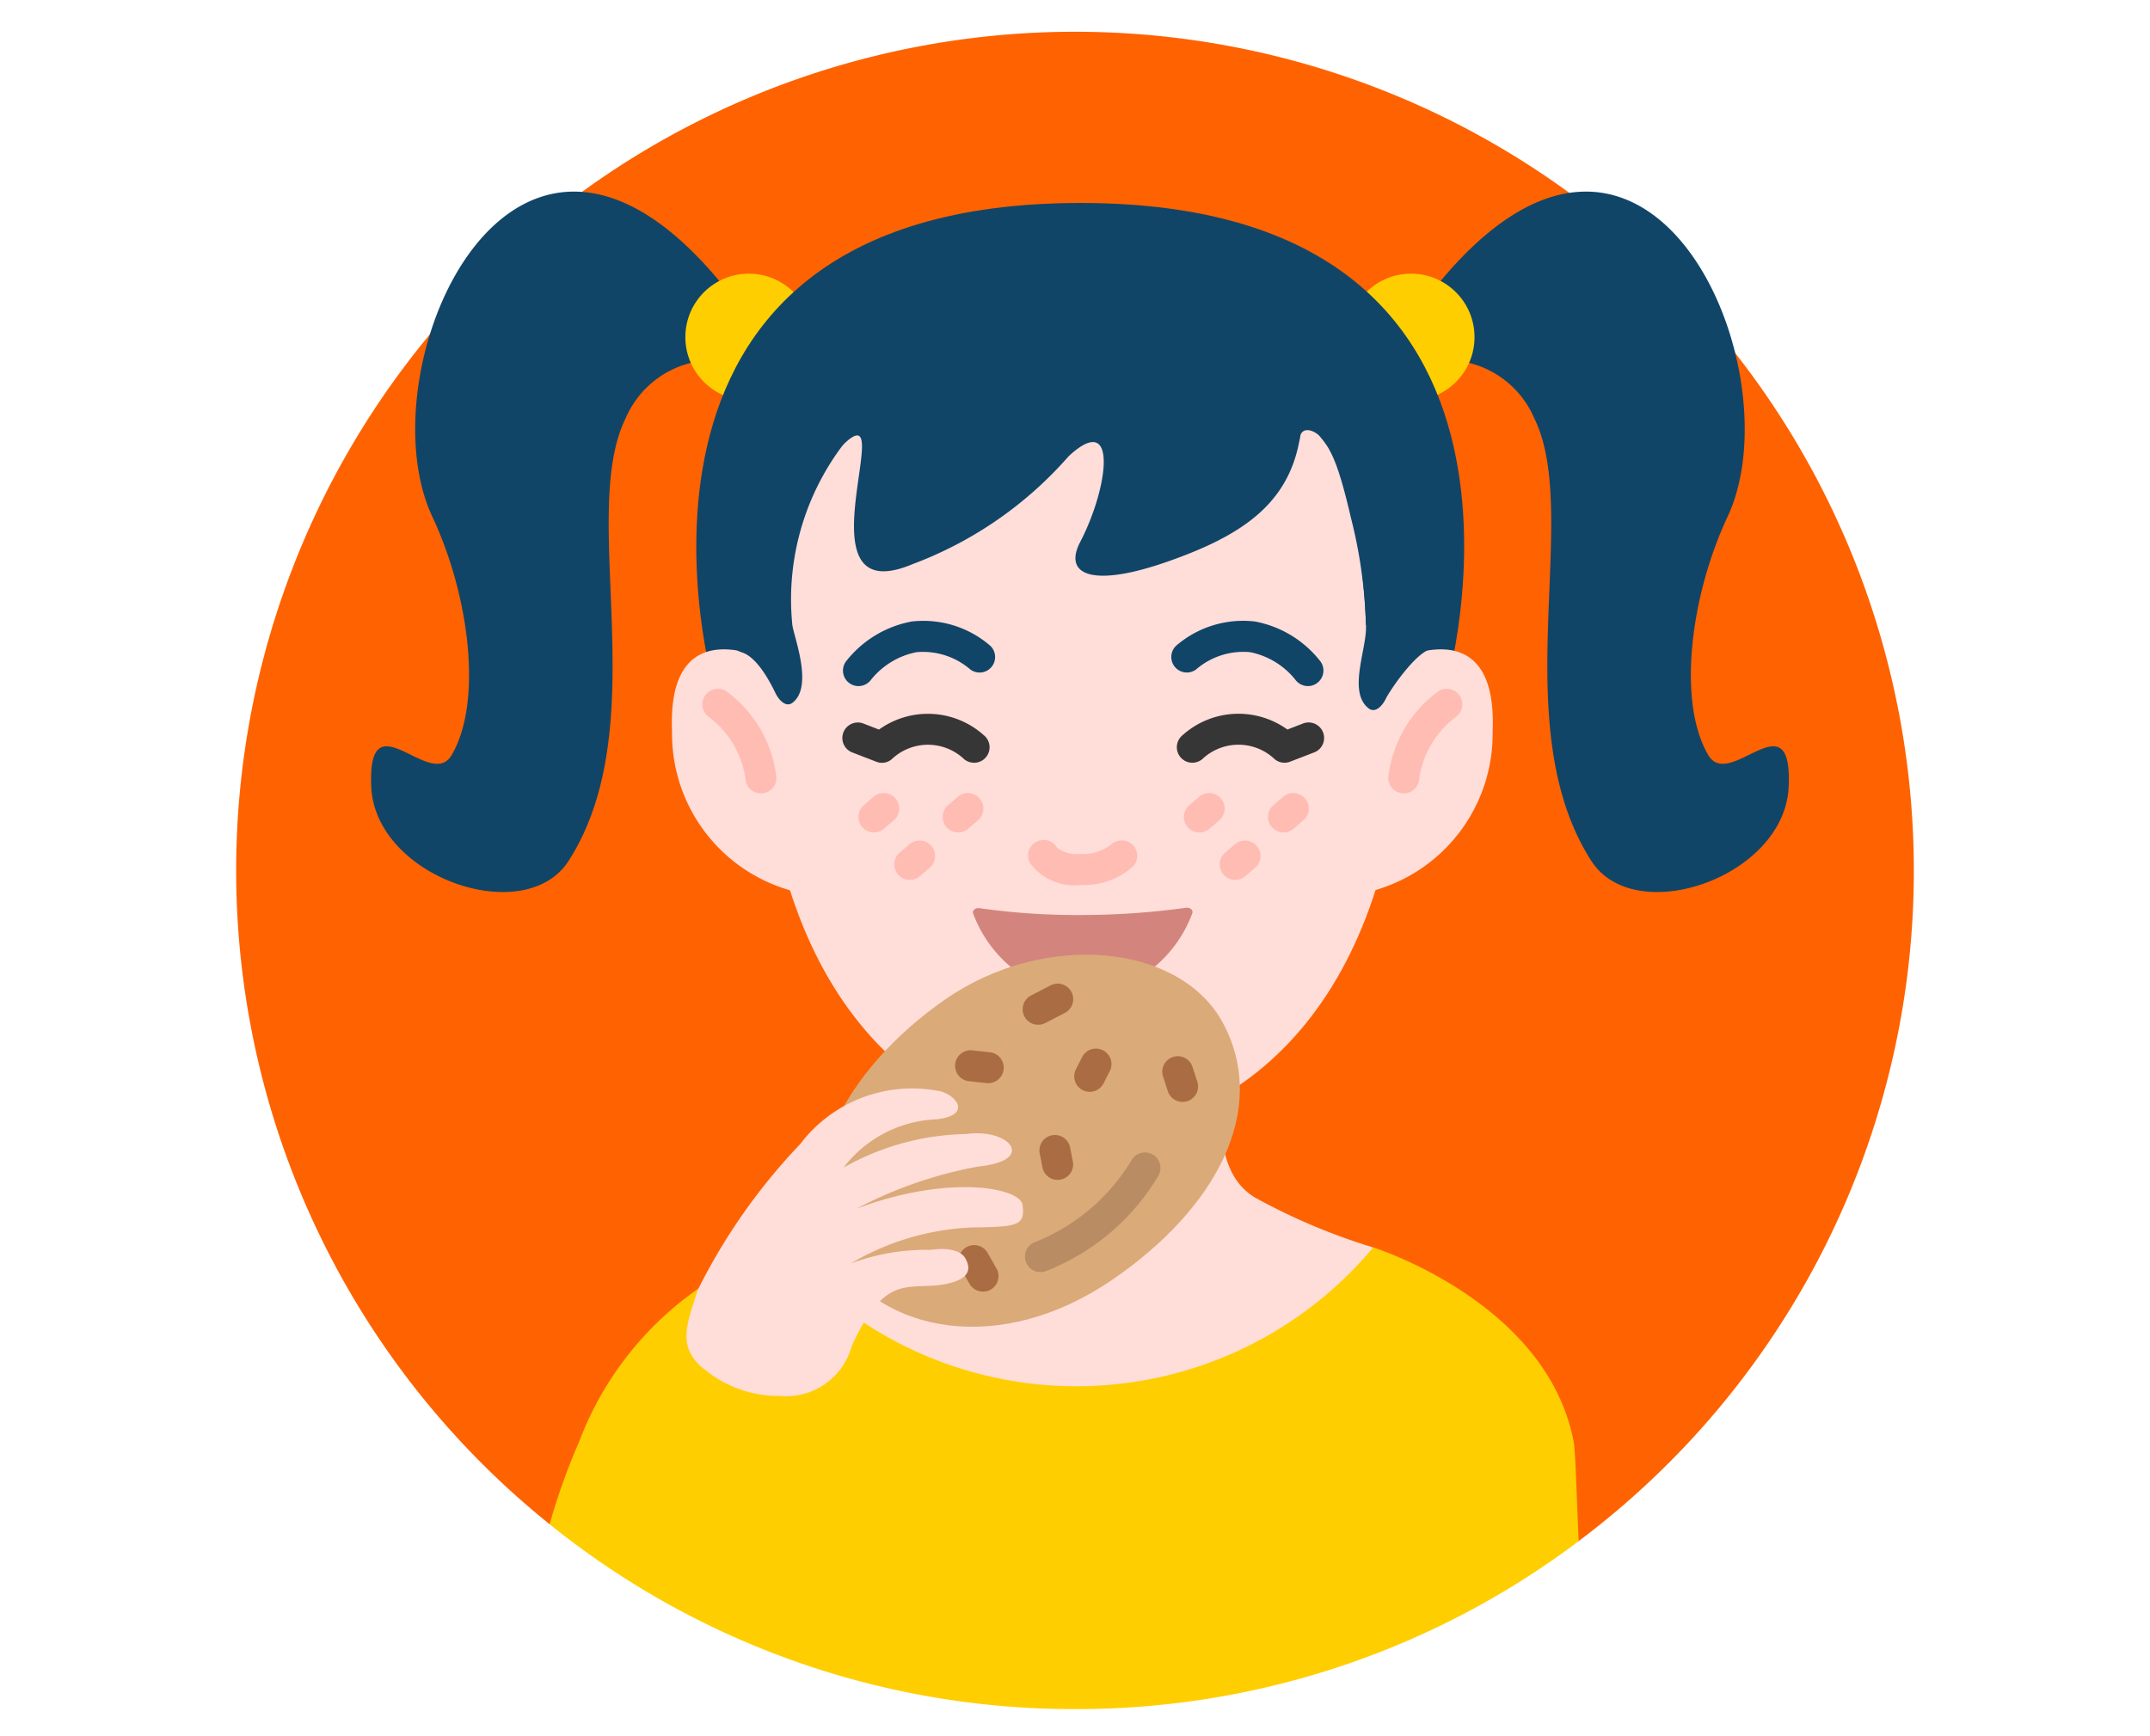
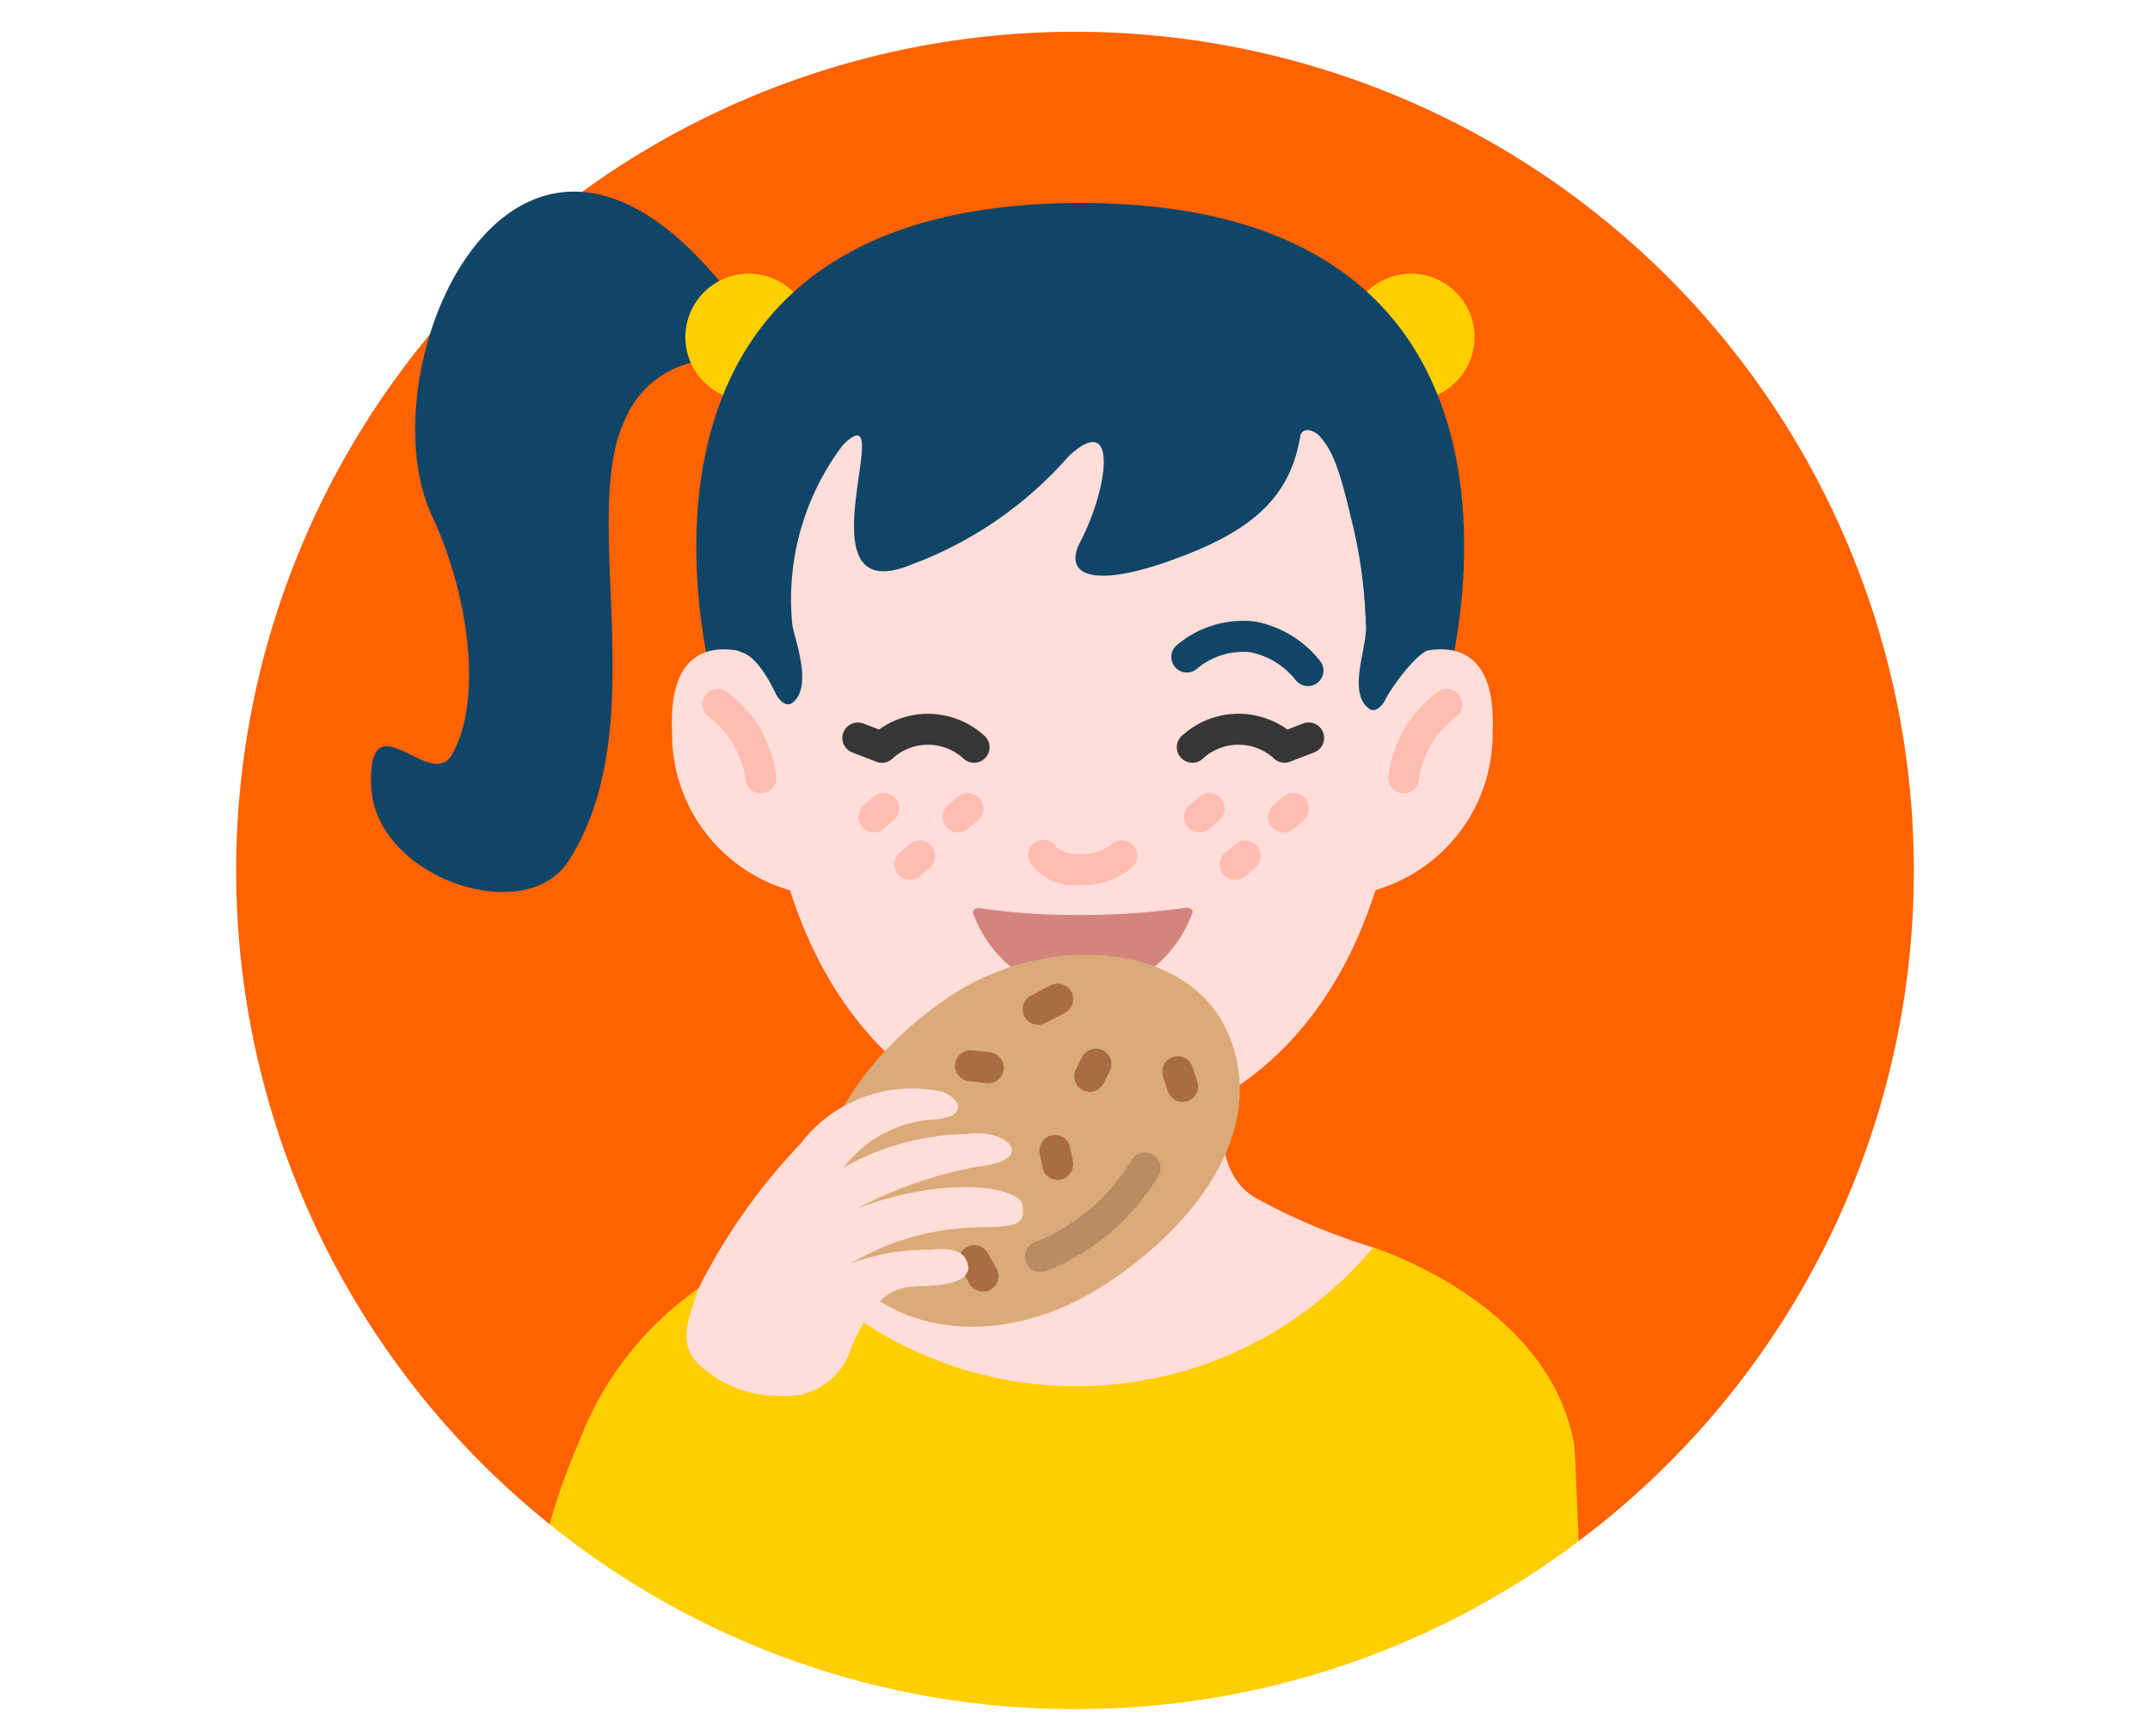
<svg xmlns="http://www.w3.org/2000/svg" width="52" height="42" viewBox="0 0 52 42">
  <title>CookieGirl</title>
  <path d="M46.288,21.056a20.257,20.257,0,0,1-8.106,16.224S30.571,35.181,26,35.181c-4.81,0-12.707,1.691-12.707,1.691A20.288,20.288,0,1,1,46.288,21.056Z" fill="#ff6200" />
  <path d="M17.753,7.245a.916.916,0,0,1-.647,1.471,2.322,2.322,0,0,0-1.971,1.395c-1.161,2.346.725,7.434-1.384,10.716-1.054,1.641-4.676.394-4.772-1.796s1.427.115,1.944-.764c.756-1.284.432-3.852-.467-5.77C8.752,8.864,12.524.361,17.753,7.245Z" fill="#104568" />
  <circle cx="18.111" cy="8.155" r="1.535" fill="#ffce00" />
-   <path d="M34.487,7.245a.916.916,0,0,0,.647,1.471,2.322,2.322,0,0,1,1.971,1.395c1.161,2.346-.725,7.434,1.384,10.716,1.054,1.641,4.676.394,4.772-1.796s-1.427.115-1.944-.764c-.756-1.284-.432-3.852.467-5.77C43.487,8.864,39.716.361,34.487,7.245Z" fill="#104568" />
  <circle cx="34.128" cy="8.155" r="1.535" fill="#ffce00" />
  <path d="M17.278,16.665S13.859,4.91,26.133,4.91s8.836,11.755,8.836,11.755Z" fill="#104568" />
  <path d="M30.383,28.986c-1.879-1.063-.041-5.397-.041-5.397l-4.303,1.424-3.774-1.226s1.632,4.391-.306,5.42a11.844,11.844,0,0,1-3.107.97,11.648,11.648,0,0,0-2.56,5.03h9.113l10.905-.351s-1.642-3.891-3.098-4.679A14.966,14.966,0,0,1,30.383,28.986Z" fill="#ffddd9" />
  <path d="M26.187,8.633c-7.881.257-7.807,1.231-7.779,8.019.028,6.961,3.394,10.602,7.779,10.864,4.385-.262,7.751-3.903,7.779-10.864C33.994,9.864,34.068,8.891,26.187,8.633Z" fill="#ffddd9" />
  <path d="M23.539,22.106c-.036-.078.051-.153.156-.136a16.65,16.65,0,0,0,2.437.165,18.552,18.552,0,0,0,2.551-.175c.104-.014.187.061.152.137a3.092,3.092,0,0,1-2.65,2.006A3.088,3.088,0,0,1,23.539,22.106Z" fill="#d3857d" />
  <path d="M19.129,21.543a3.937,3.937,0,0,1-2.875-3.842c-.14-3.239,2.694-1.555,2.694-1.555Z" fill="#ffddd9" />
  <path d="M17.757,15.431,17.516,10.744l3.11-.275A6.183,6.183,0,0,0,19.163,15.113c.036.293.517,1.492.006,1.886-.163.125-.335-.068-.417-.239s-.413-.849-.8-.975S17.757,15.431,17.757,15.431Z" fill="#104568" />
  <path d="M18.903,8.724s10.679-1.453,11.537-1.26,1.273,1.572.993,3.165-1.441,2.342-3.192,2.956c-1.829.641-2.531.323-2.114-.477.68-1.305.928-3.193-.279-2.073a9.378,9.378,0,0,1-3.774,2.611c-2.874,1.21-.236-4.343-1.712-2.858,0,0-2.093.649-2.611,1.804Z" fill="#104568" />
  <path d="M33.037,15.113a11.815,11.815,0,0,0-.367-2.602c-.335-1.45-.522-1.683-.755-1.962-.097-.116-.454-.289-.483.08s-.832-1.877-.832-1.877L32.417,7.698l2.168,3.562-.752,4.127Z" fill="#104568" />
  <path d="M26,41.344a20.146,20.146,0,0,0,12.182-4.063c-.045-.963-.077-2.169-.12-2.398-.64-3.39-4.849-4.707-4.849-4.707a9.354,9.354,0,0,1-14.36,0,7.932,7.932,0,0,0-4.849,4.707,15.319,15.319,0,0,0-.711,1.989A20.18,20.18,0,0,0,26,41.344Z" fill="#ffce00" />
  <path d="M18.404,19.192a.375.375,0,0,1-.375-.375,2.29,2.29,0,0,0-.891-1.478.375.375,0,0,1,.449-.602A2.997,2.997,0,0,1,18.779,18.817.375.375,0,0,1,18.404,19.192Z" fill="#ffbcb3" />
  <path d="M33.226,21.543a3.937,3.937,0,0,0,2.875-3.842c.14-3.239-2.694-1.555-2.694-1.555Z" fill="#ffddd9" />
  <path d="M33.951,19.192a.375.375,0,0,1-.375-.375,2.997,2.997,0,0,1,1.191-2.079.375.375,0,0,1,.45.601,2.28,2.28,0,0,0-.891,1.479A.375.375,0,0,1,33.951,19.192Z" fill="#ffbcb3" />
  <path d="M34.561,15.431l.048-3.831-2.173-.31a15.793,15.793,0,0,1,.602,3.861c.018.556-.446,1.592.065,1.986.163.125.335-.068.417-.239s.678-1.065,1.065-1.191S34.561,15.431,34.561,15.431Z" fill="#104568" />
  <path d="M21.138,20.137a.375.375,0,0,1-.244-.66l.244-.209a.375.375,0,0,1,.487.57l-.244.209A.372.372,0,0,1,21.138,20.137Z" fill="#ffbcb3" />
  <path d="M23.174,20.137a.375.375,0,0,1-.244-.66l.244-.209a.375.375,0,0,1,.487.57l-.244.209A.372.372,0,0,1,23.174,20.137Z" fill="#ffbcb3" />
  <path d="M22.005,21.285a.375.375,0,0,1-.244-.66l.245-.209a.375.375,0,0,1,.487.57l-.245.209A.373.373,0,0,1,22.005,21.285Z" fill="#ffbcb3" />
  <path d="M29.009,20.137a.375.375,0,0,1-.244-.66l.244-.209a.375.375,0,0,1,.487.57l-.244.209A.372.372,0,0,1,29.009,20.137Z" fill="#ffbcb3" />
  <path d="M31.044,20.137a.375.375,0,0,1-.244-.66l.244-.209a.375.375,0,0,1,.487.57l-.244.209A.372.372,0,0,1,31.044,20.137Z" fill="#ffbcb3" />
  <path d="M29.876,21.285a.375.375,0,0,1-.244-.66l.244-.209a.375.375,0,0,1,.487.57l-.244.209A.372.372,0,0,1,29.876,21.285Z" fill="#ffbcb3" />
  <path d="M26.127,21.408a1.321,1.321,0,0,1-1.206-.518.375.375,0,1,1,.647-.379h0a.798.798,0,0,0,.558.146,1.103,1.103,0,0,0,.743-.223.379.379,0,0,1,.527.005.371.371,0,0,1,.008.52A1.785,1.785,0,0,1,26.127,21.408Z" fill="#ffbcb3" />
  <path d="M26.301,27.944a6.083,6.083,0,0,1-1.947-.413.375.375,0,0,1,.28-.695,5.418,5.418,0,0,0,1.667.358,4.99,4.99,0,0,0,1.671-.355.375.375,0,0,1,.294.689A5.655,5.655,0,0,1,26.301,27.944Z" fill="#ffbcb3" />
-   <path d="M20.763,16.597a.368.368,0,0,1-.222-.073.375.375,0,0,1-.081-.522,2.623,2.623,0,0,1,1.589-.967,2.472,2.472,0,0,1,1.869.559.375.375,0,0,1-.451.6,1.75,1.75,0,0,0-1.302-.417,1.871,1.871,0,0,0-1.101.67A.377.377,0,0,1,20.763,16.597Z" fill="#104568" />
  <path d="M23.558,18.451a.379.379,0,0,1-.235-.082,1.272,1.272,0,0,0-1.734-.023.364.364,0,0,1-.396.08l-.565-.218a.375.375,0,1,1,.27-.699l.362.14a2.024,2.024,0,0,1,2.533.135.375.375,0,0,1-.235.668Z" fill="#363636" />
  <path d="M31.634,16.597a.377.377,0,0,1-.302-.151,1.869,1.869,0,0,0-1.1-.67,1.753,1.753,0,0,0-1.302.417.375.375,0,0,1-.451-.6,2.479,2.479,0,0,1,1.87-.559,2.621,2.621,0,0,1,1.588.967.375.375,0,0,1-.081.522A.369.369,0,0,1,31.634,16.597Z" fill="#104568" />
  <path d="M28.839,18.451a.375.375,0,0,1-.235-.668A2.023,2.023,0,0,1,31.137,17.648l.363-.14a.375.375,0,1,1,.27.699l-.566.218a.37.37,0,0,1-.396-.08,1.272,1.272,0,0,0-1.734.023A.379.379,0,0,1,28.839,18.451Z" fill="#363636" />
  <path d="M29.586,24.761c1.112,2.1-.185,4.482-2.675,6.191-2.725,1.871-5.602,1.283-6.718-.589s.192-4.472,2.675-6.191C25.288,22.498,28.566,22.835,29.586,24.761Z" fill="#dbaa79" />
  <path d="M25.165,30.773a.375.375,0,0,1-.124-.729A4.796,4.796,0,0,0,27.368,28.066a.375.375,0,0,1,.654.367,5.482,5.482,0,0,1-2.734,2.319A.385.385,0,0,1,25.165,30.773Z" fill="#ba8c63" />
  <path d="M26.355,26.412a.369.369,0,0,1-.17-.041.376.376,0,0,1-.163-.505l.151-.295a.375.375,0,0,1,.668.342l-.151.295A.375.375,0,0,1,26.355,26.412Z" fill="#aa6d43" />
  <path d="M23.901,26.203c-.014,0-.027-.001-.041-.002l-.425-.046a.375.375,0,1,1,.08-.746l.425.046a.375.375,0,0,1-.04.748Z" fill="#aa6d43" />
  <path d="M28.601,26.656a.375.375,0,0,1-.356-.259l-.113-.347A.375.375,0,1,1,28.845,25.818l.113.347a.374.374,0,0,1-.24.473A.37.37,0,0,1,28.601,26.656Z" fill="#aa6d43" />
  <path d="M25.58,28.543a.375.375,0,0,1-.367-.303l-.063-.319a.375.375,0,1,1,.735-.145l.063.319a.374.374,0,0,1-.295.44A.379.379,0,0,1,25.58,28.543Z" fill="#aa6d43" />
  <path d="M23.776,31.245a.376.376,0,0,1-.327-.189l-.214-.376a.375.375,0,0,1,.652-.371l.214.376a.375.375,0,0,1-.326.561Z" fill="#aa6d43" />
  <path d="M25.109,24.79a.375.375,0,0,1-.173-.708l.473-.245a.375.375,0,0,1,.346.666l-.473.245A.377.377,0,0,1,25.109,24.79Z" fill="#aa6d43" />
  <path d="M18.876,33.769a1.637,1.637,0,0,0,1.72-1.195c.797-1.774,1.368-1.367,2.194-1.498s.629-.506.555-.641-.317-.273-.84-.2a5.222,5.222,0,0,0-1.928.329,6.252,6.252,0,0,1,2.955-.871c1.086-.014,1.268-.048,1.198-.548-.057-.414-1.781-.745-4.013.093a10.243,10.243,0,0,1,2.944-1.019c1.423-.143.76-.934-.293-.786a6.223,6.223,0,0,0-2.965.812,2.974,2.974,0,0,1,2.249-1.168c.911-.103.434-.641.014-.692a3.396,3.396,0,0,0-3.315,1.294A14.426,14.426,0,0,0,16.878,31.2c-.259.816-.534,1.404.186,1.946A2.818,2.818,0,0,0,18.876,33.769Z" fill="#ffddd9" />
</svg>